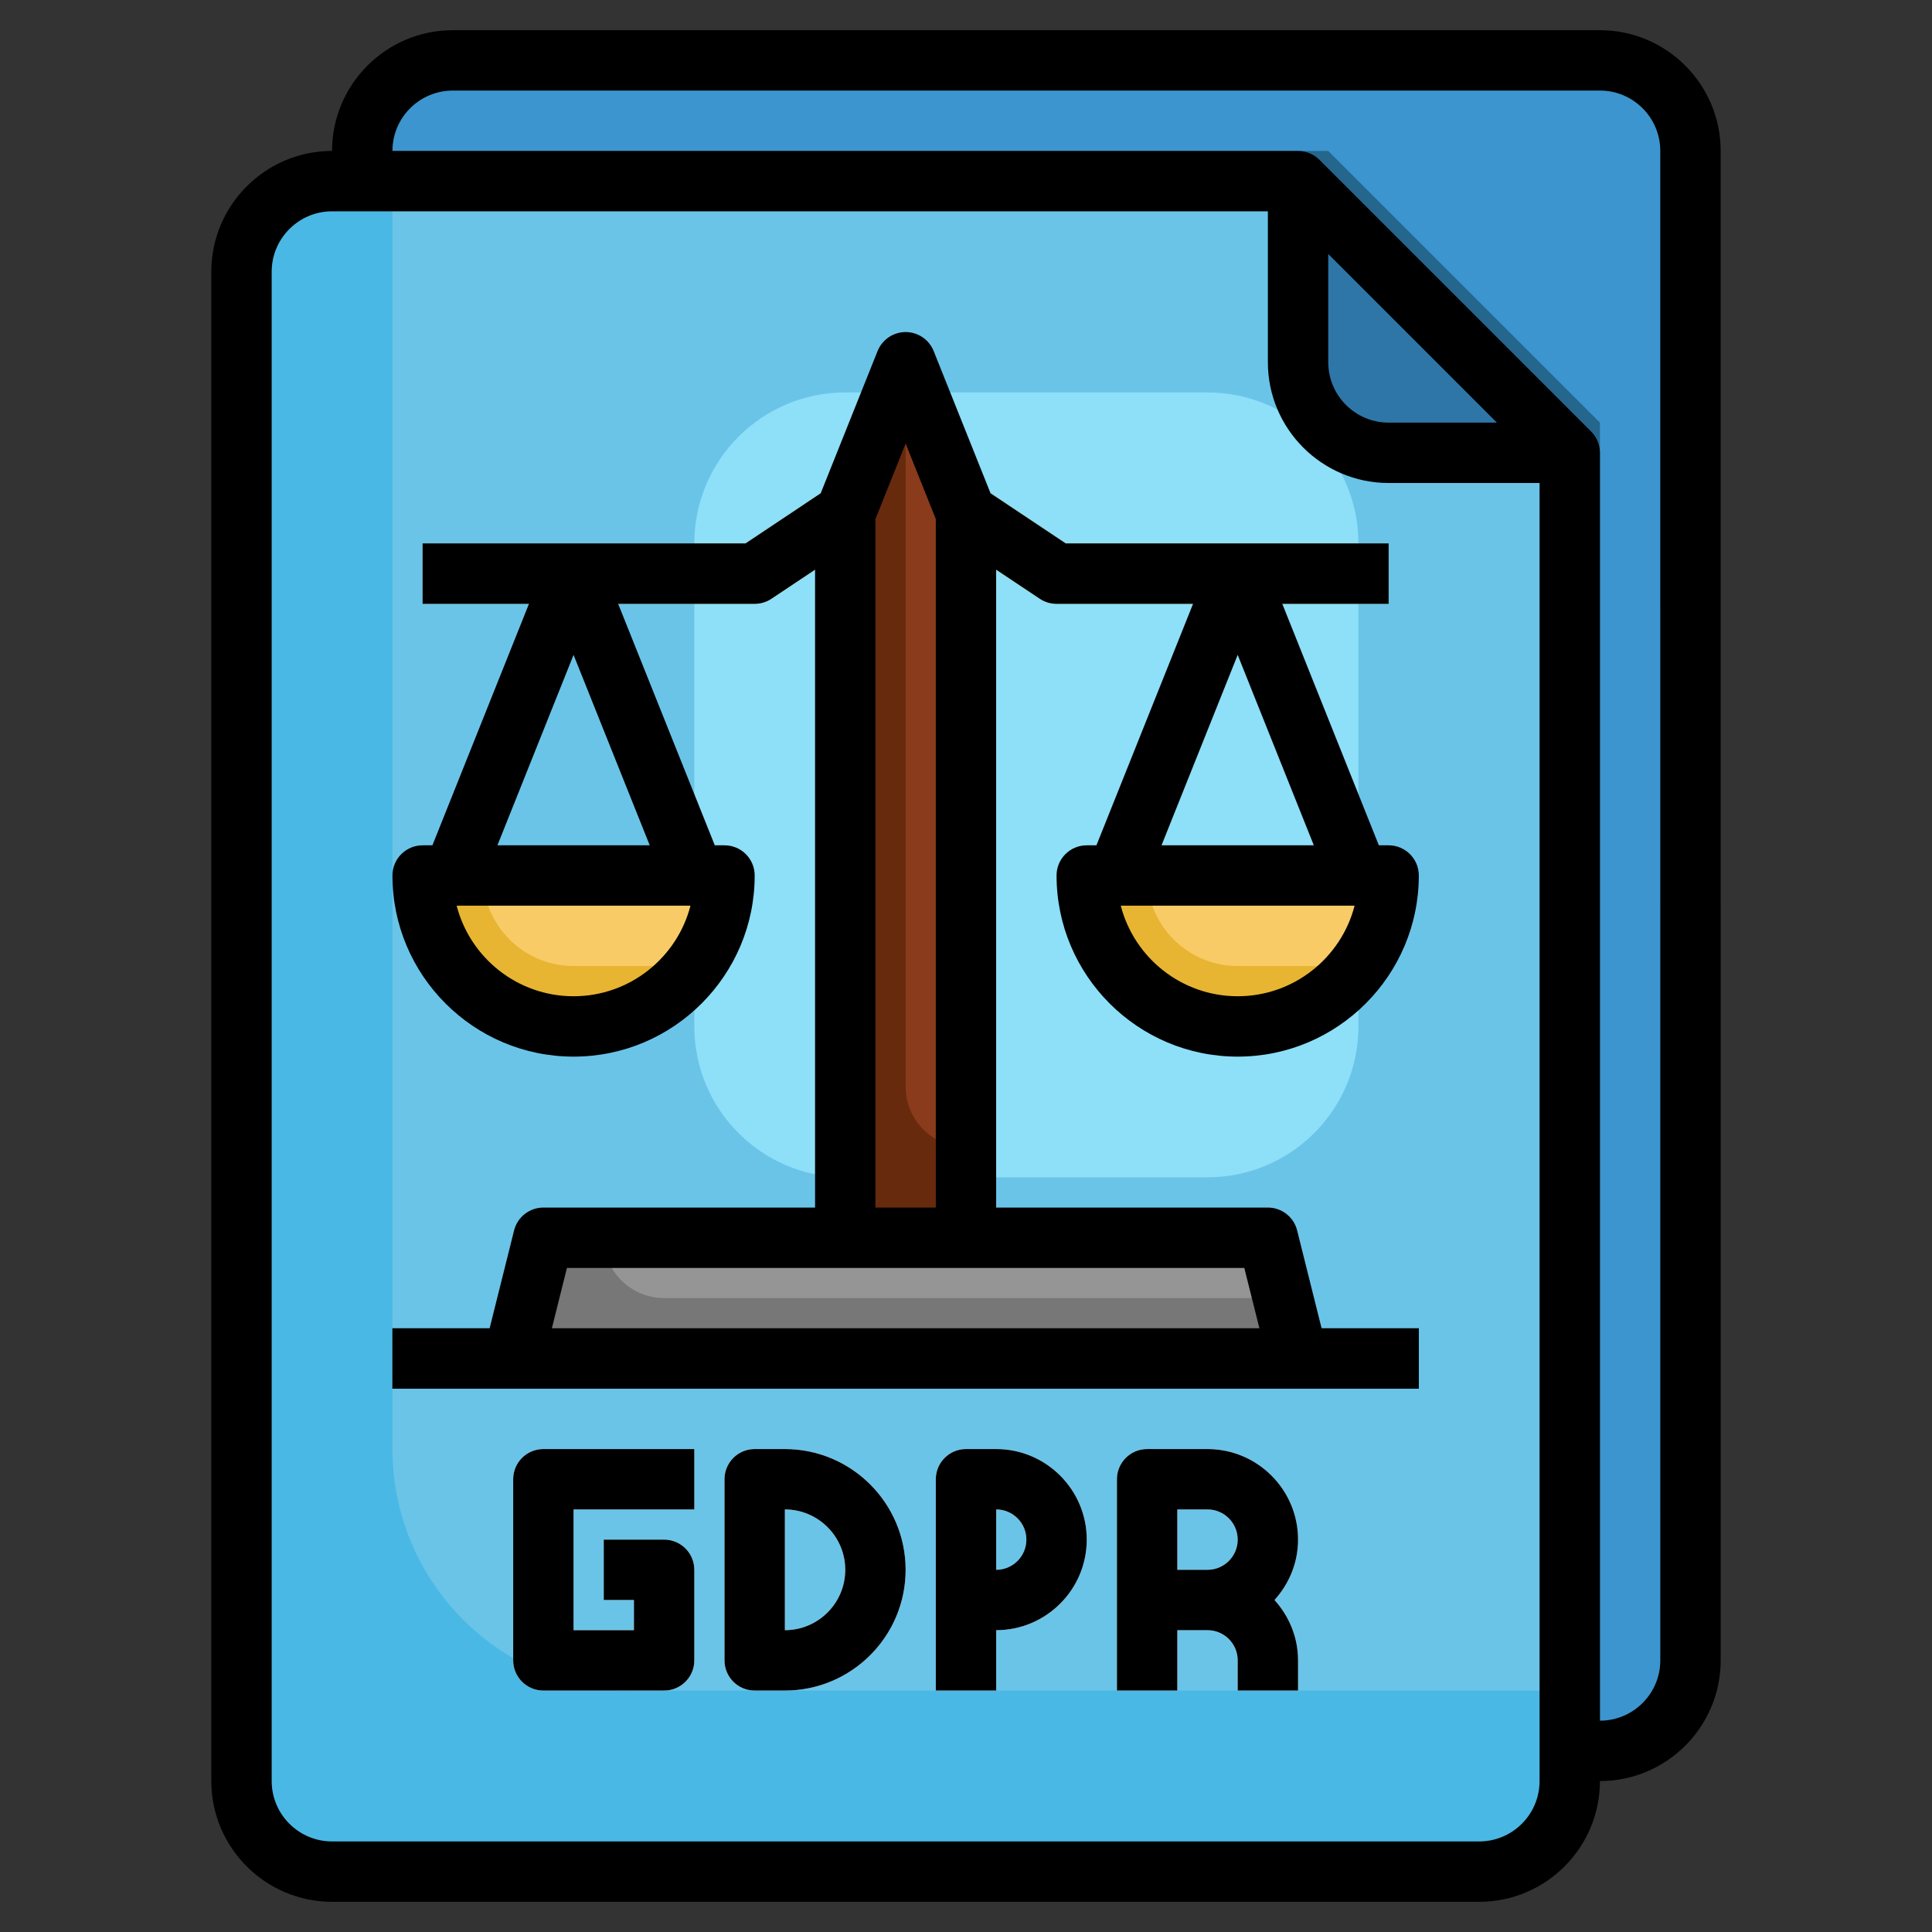
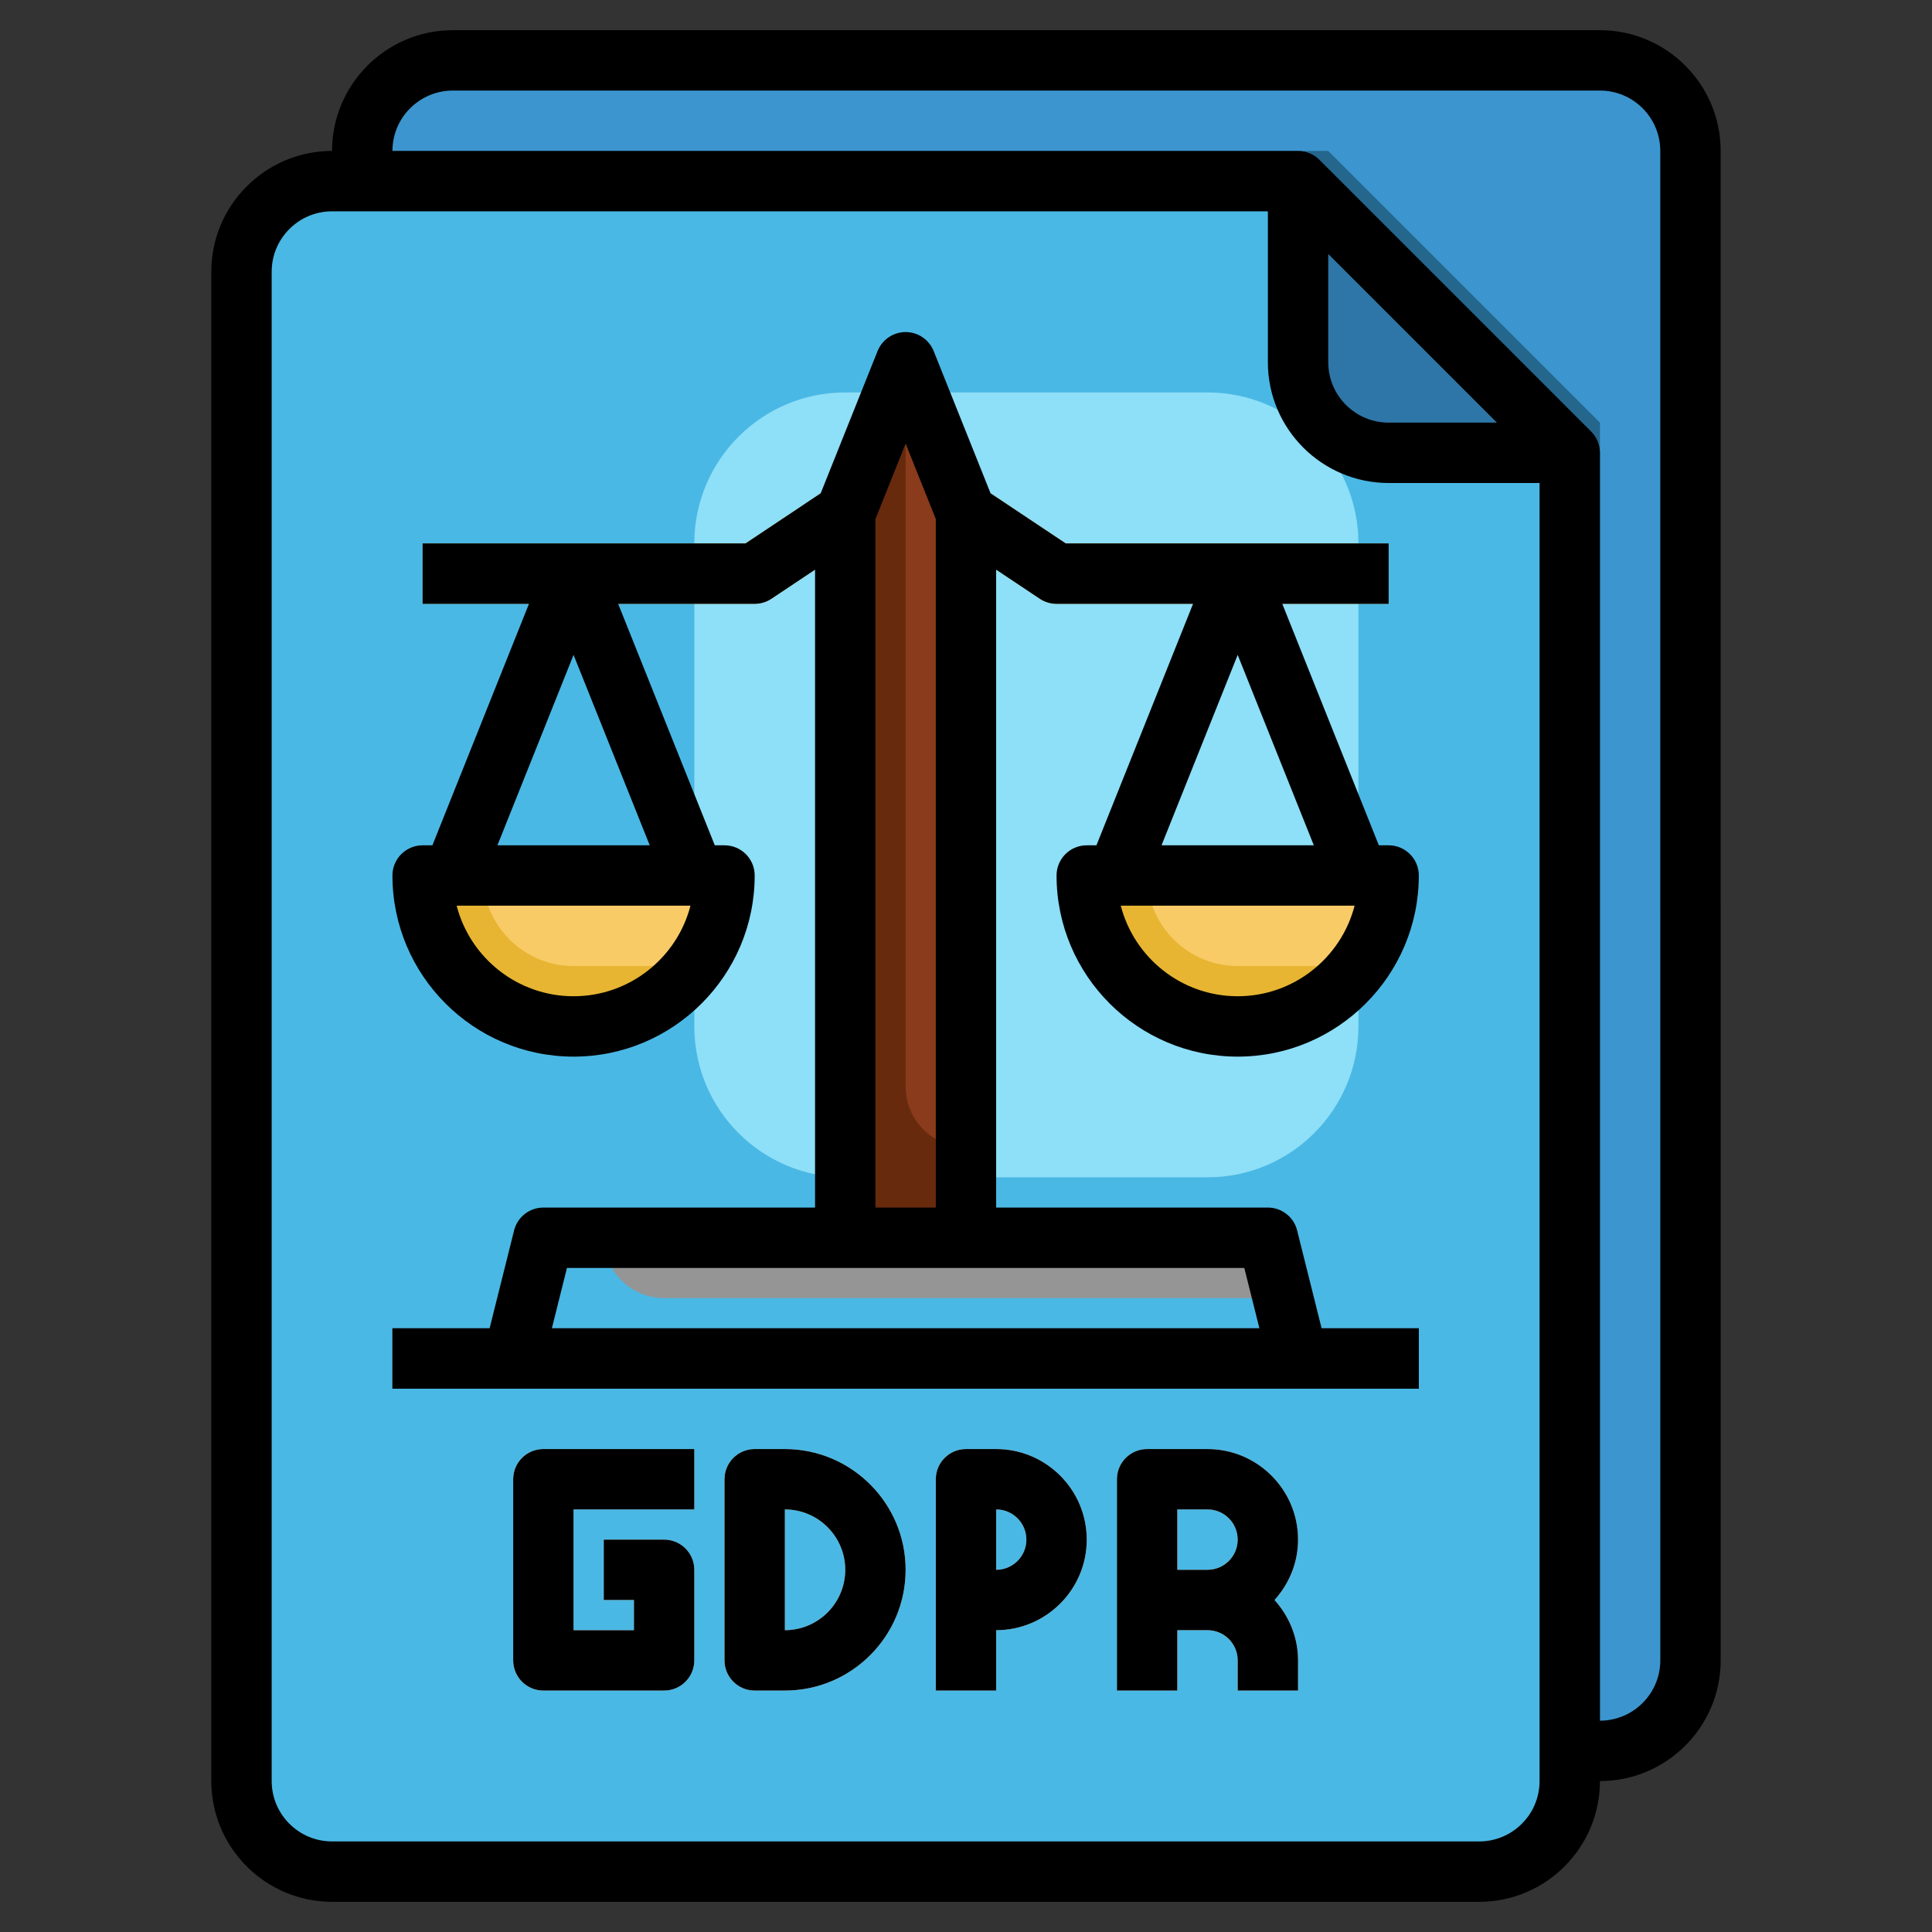
<svg xmlns="http://www.w3.org/2000/svg" viewBox="0 0 64 64" id="gdpr-law">
  <rect x="0" y="0" width="64" height="64" fill="#333333" stroke="none" />
  <path fill="#3c95ce" d="M12,6V5c0-1.657,1.343-3,3-3h0h38h0c1.656,0,2.999,1.343,2.999,2.999L56,55c0,1.657-1.343,3-3,3h-1" />
  <polygon fill="#25668d" points="12 5 12 6 52 58 53 58 53 14 44 5" />
  <path fill="#4ab8e4" d="M43,6l9,9v44c0,1.657-1.343,3-3,3H11c-1.657,0-3-1.343-3-3V9c0-1.657,1.343-3,3-3h0H43z" />
-   <path fill="#6ac4e8" d="M13,6v42c0,4.418,3.582,8,8,8h31V15l-9-9H13z" />
  <path fill="#8edff8" d="M45,18c0-2.761-2.239-5-5-5H28h0c-2.761,0-5,2.239-5,5v16c0,2.761,2.239,5,5,5h12 c2.761,0,5-2.239,5-5V18z" />
  <path fill="#2d76a7" d="M52,15h-6c-1.657,0-3-1.343-3-3V6" />
  <path fill="#fff" d="M17 49.002v6c0 .552.447 1 1 1h4c.553 0 1-.448 1-1v-3c0-.552-.447-1-1-1h-2v2h1v1h-2v-4h4v-2h-5C17.447 48.002 17 48.449 17 49.002zM26 48.002h-1c-.553 0-1 .448-1 1v6c0 .552.447 1 1 1h1c2.206 0 4-1.794 4-4S28.206 48.002 26 48.002zM26 54.002v-4c1.103 0 2 .897 2 2S27.103 54.002 26 54.002zM33 48.002h-1c-.553 0-1 .448-1 1v7h2v-2c1.654 0 3-1.346 3-3S34.654 48.002 33 48.002zM33 52.002v-2c.552 0 1 .449 1 1S33.552 52.002 33 52.002zM43 51.002c0-1.654-1.346-3-3-3h-2c-.553 0-1 .448-1 1v7h2v-2h1c.552 0 1 .449 1 1v1h2v-1c0-.771-.301-1.468-.78-2C42.699 52.47 43 51.773 43 51.002zM39 52.002v-2h1c.552 0 1 .449 1 1s-.448 1-1 1H39z" />
-   <polyline fill="#777" points="43 45.002 42 41.002 18 41.002 17 45.002" />
  <path fill="#959595" d="M22,43.001h20.5l-0.5-2H20C20,42.106,20.895,43.001,22,43.001z" />
  <rect width="34" height="2" x="13" y="44.002" fill="#3f4042" />
  <path fill="#c99728" d="M35.303,18.002L30.9,15.067l-0.799,1.199l-0.862-1.292l-4.542,3.028H14v2h11 c0.197,0,0.391-0.059,0.555-0.168L30,16.87l4.445,2.964c0.164,0.109,0.357,0.168,0.555,0.168h11v-2H35.303z" />
  <polyline fill="#672a0d" points="32 41.002 32 17.002 30 12 28 17.002 28 41.002" />
  <path fill="#893b1b" d="M30,12v24.001c0,1.105,0.895,2,2,2v-21L30,12z" />
  <path fill="#e7b532" d="M36,29.002c0,2.761,2.239,5,5,5s5-2.239,5-5H36z" />
  <path fill="#f9cb66" d="M41,32h3.978C45.611,31.163,46,30.132,46,29.001h-8C38.001,30.658,39.344,32,41,32z" />
  <path fill="#e7b532" d="M14,29.002c0,2.761,2.239,5,5,5s5-2.239,5-5H14z" />
  <path fill="#f9cb66" d="M19,32h3.978C23.611,31.163,24,30.132,24,29.001h-8C16.001,30.658,17.344,32,19,32z" />
  <path d="M11,63h38c2.206,0,4-1.794,4-4c2.206,0,4-1.794,4-4L56.999,4.999C56.999,2.794,55.205,1,53,1H15c-2.206,0-4,1.794-4,4 C8.794,5,7,6.795,7,9v50C7,61.206,8.794,63,11,63z M44,8.414L49.586,14H46c-1.103,0-2-0.897-2-2V8.414z M15,3h38 c1.103,0,1.999,0.896,1.999,1.999L55,55c0,1.103-0.897,2-2,2V15c0-0.265-0.105-0.52-0.293-0.707l-9-9C43.52,5.106,43.266,5,43,5H13 C13,3.897,13.897,3,15,3z M9,9c0-1.103,0.897-2,2-2h31v5c0,2.206,1.794,4,4,4h5v43c0,1.103-0.897,2-2,2H11c-1.103,0-2-0.897-2-2V9z " />
  <path d="M17 49.002v6c0 .552.447 1 1 1h4c.553 0 1-.448 1-1v-3c0-.552-.447-1-1-1h-2v2h1v1h-2v-4h4v-2h-5C17.447 48.002 17 48.449 17 49.002zM26 48.002h-1c-.553 0-1 .448-1 1v6c0 .552.447 1 1 1h1c2.206 0 4-1.794 4-4S28.206 48.002 26 48.002zM26 54.002v-4c1.103 0 2 .897 2 2S27.103 54.002 26 54.002zM33 48.002h-1c-.553 0-1 .448-1 1v7h2v-2c1.654 0 3-1.346 3-3S34.654 48.002 33 48.002zM33 52.002v-2c.552 0 1 .449 1 1S33.552 52.002 33 52.002zM40 48.002h-2c-.553 0-1 .448-1 1v7h2v-2h1c.552 0 1 .449 1 1v1h2v-1c0-.771-.301-1.468-.78-2 .48-.532.78-1.229.78-2C43 49.347 41.654 48.002 40 48.002zM39 52.002v-2h1c.552 0 1 .449 1 1s-.448 1-1 1H39zM47 44.002h-3.22l-.811-3.243c-.111-.445-.511-.757-.97-.757h-9V18.87l1.445.964c.164.109.357.168.555.168h4.523l-3.201 8H36c-.553 0-1 .448-1 1 0 3.309 2.691 6 6 6s6-2.691 6-6c0-.552-.447-1-1-1h-.324l-3.199-8H46v-2H35.303l-2.489-1.66-1.885-4.713C30.776 11.249 30.409 11 30 11s-.776.249-.929.629l-1.885 4.713-2.489 1.66H14v2h3.523l-3.199 8H14c-.553 0-1 .448-1 1 0 3.309 2.691 6 6 6s6-2.691 6-6c0-.552-.447-1-1-1h-.322l-3.201-8H25c.197 0 .391-.059.555-.168L27 18.87v21.132h-9c-.459 0-.858.312-.97.757l-.811 3.243H13v2h34V44.002zM41 33.002c-1.86 0-3.429-1.277-3.873-3h7.746C44.429 31.725 42.86 33.002 41 33.002zM38.477 28.002L41 21.694l2.522 6.308H38.477zM19 33.002c-1.86 0-3.429-1.277-3.873-3h7.746C22.429 31.725 20.86 33.002 19 33.002zM16.478 28.002L19 21.694l2.523 6.308H16.478zM29 17.194l1-2.5 1 2.5v22.808h-2V17.194zM18.781 42.002h22.438l.501 2H18.281L18.781 42.002z" />
</svg>